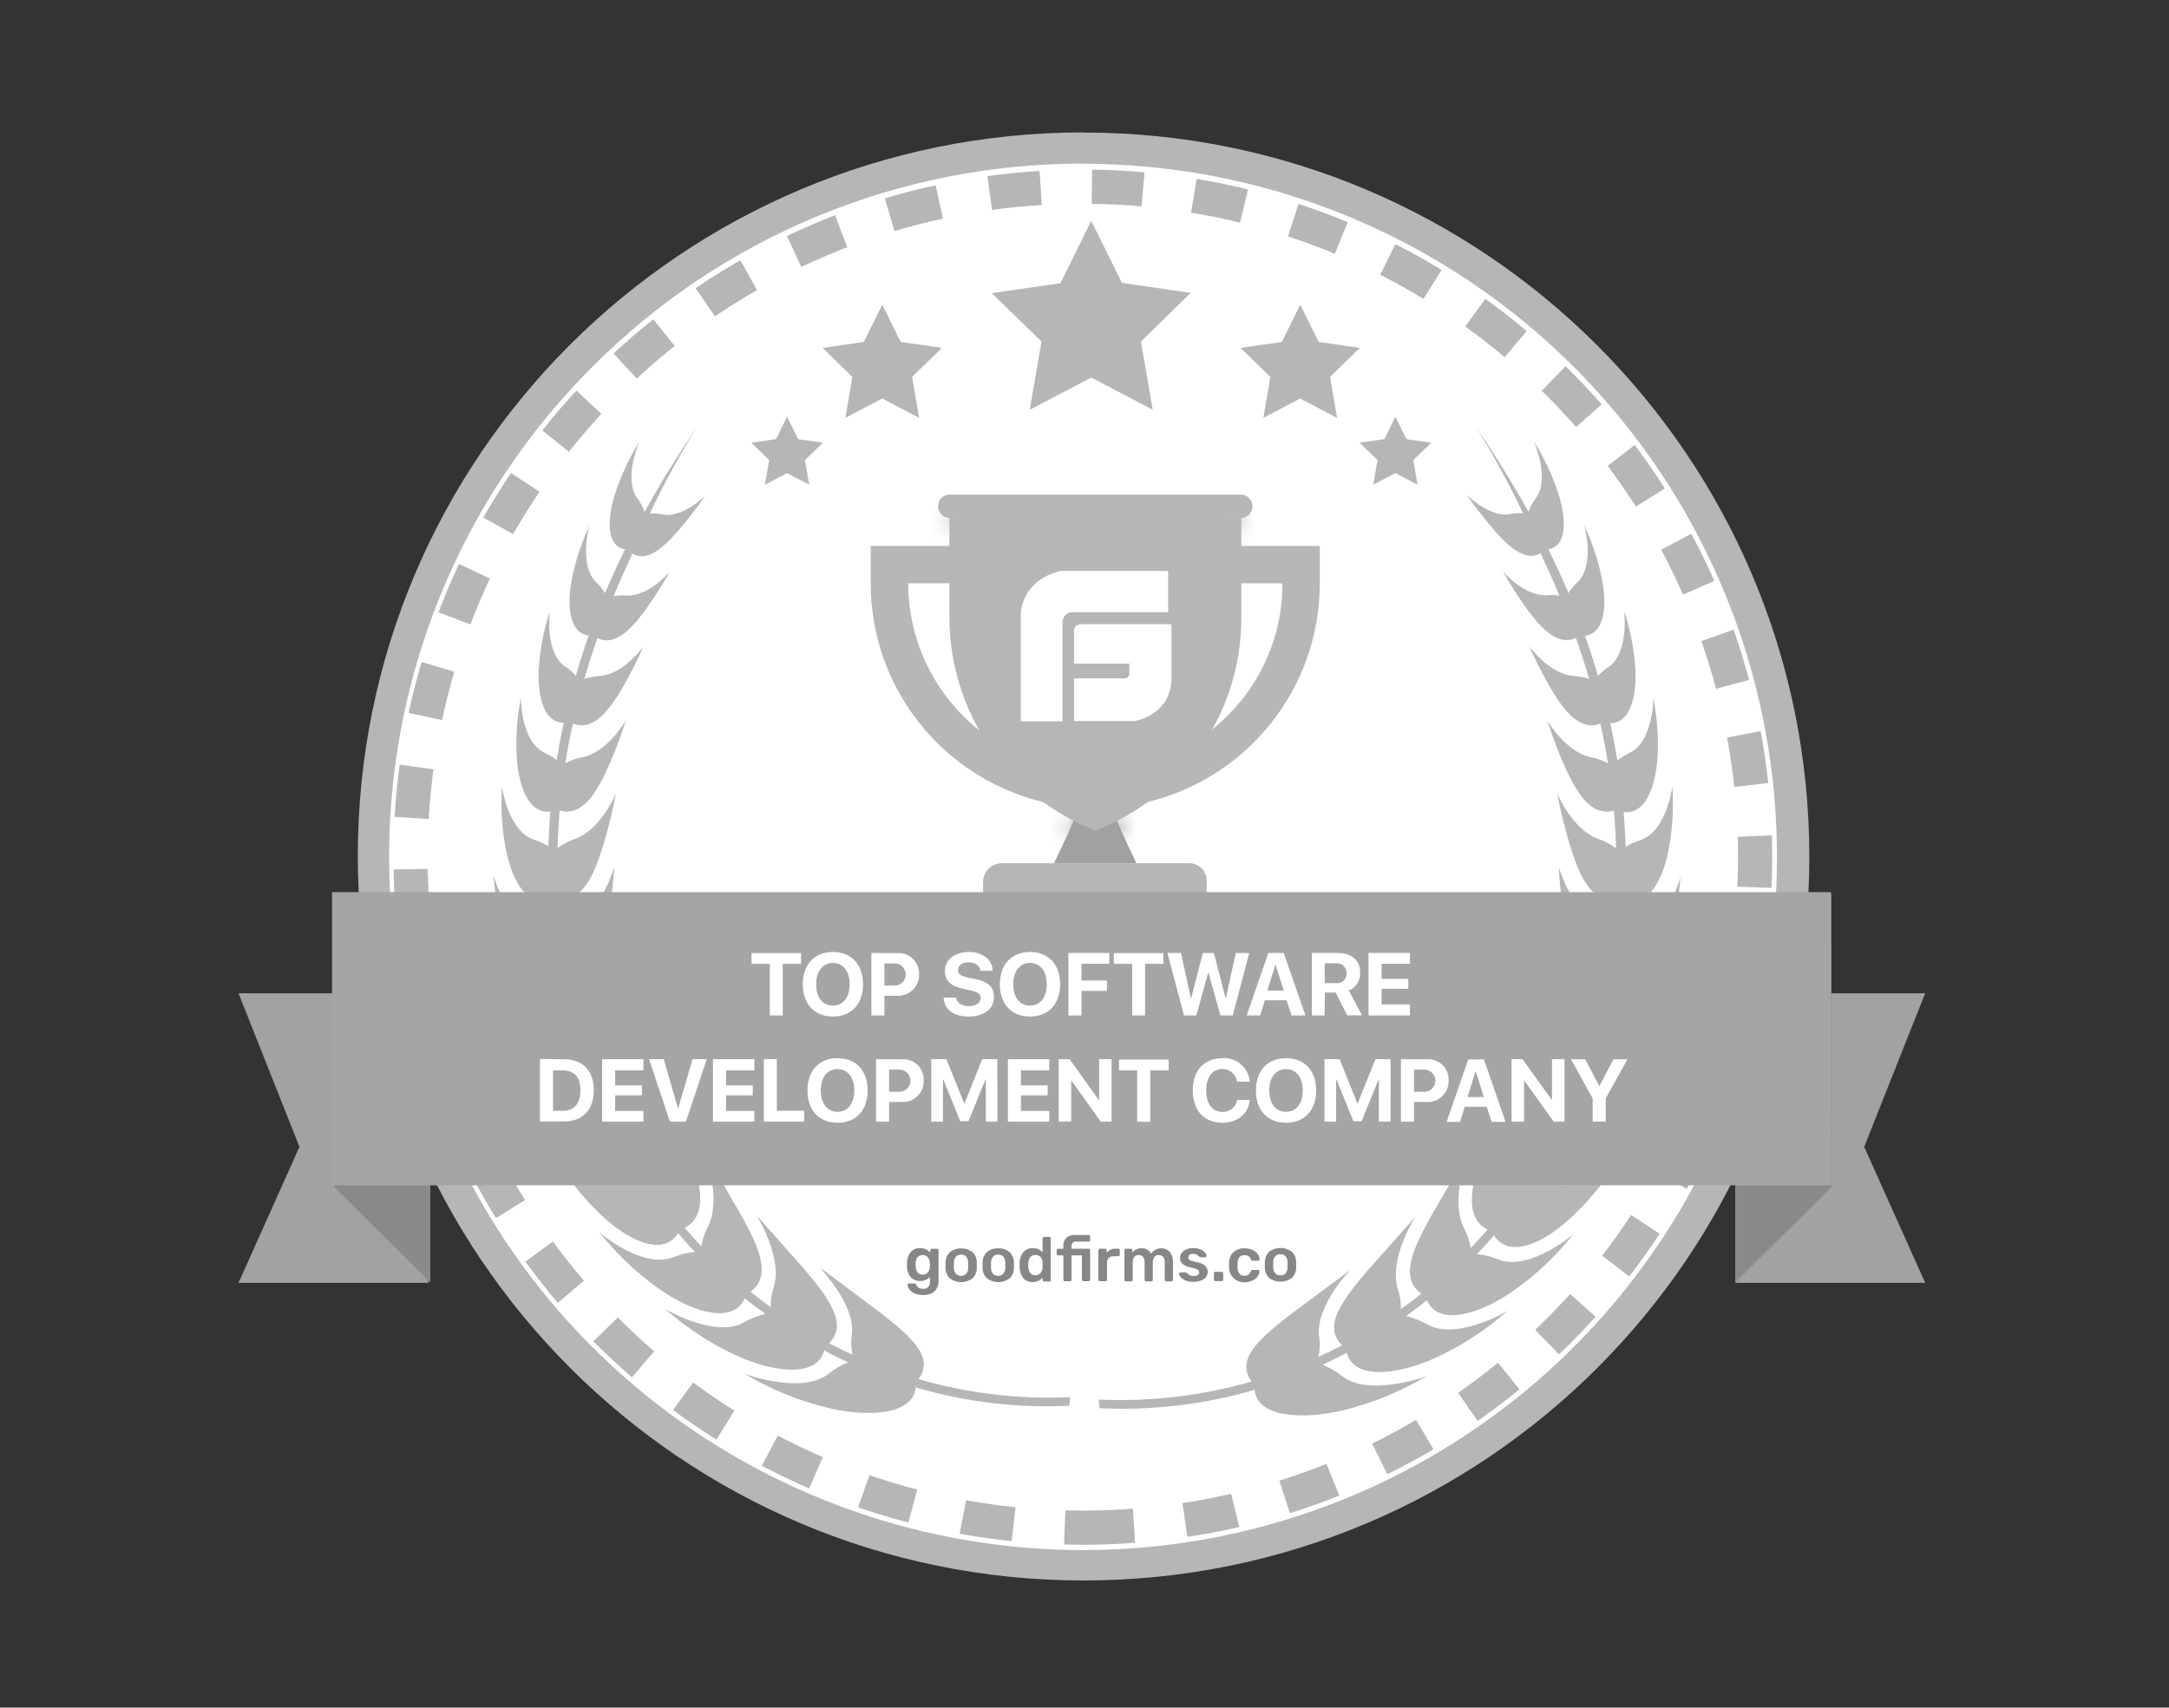
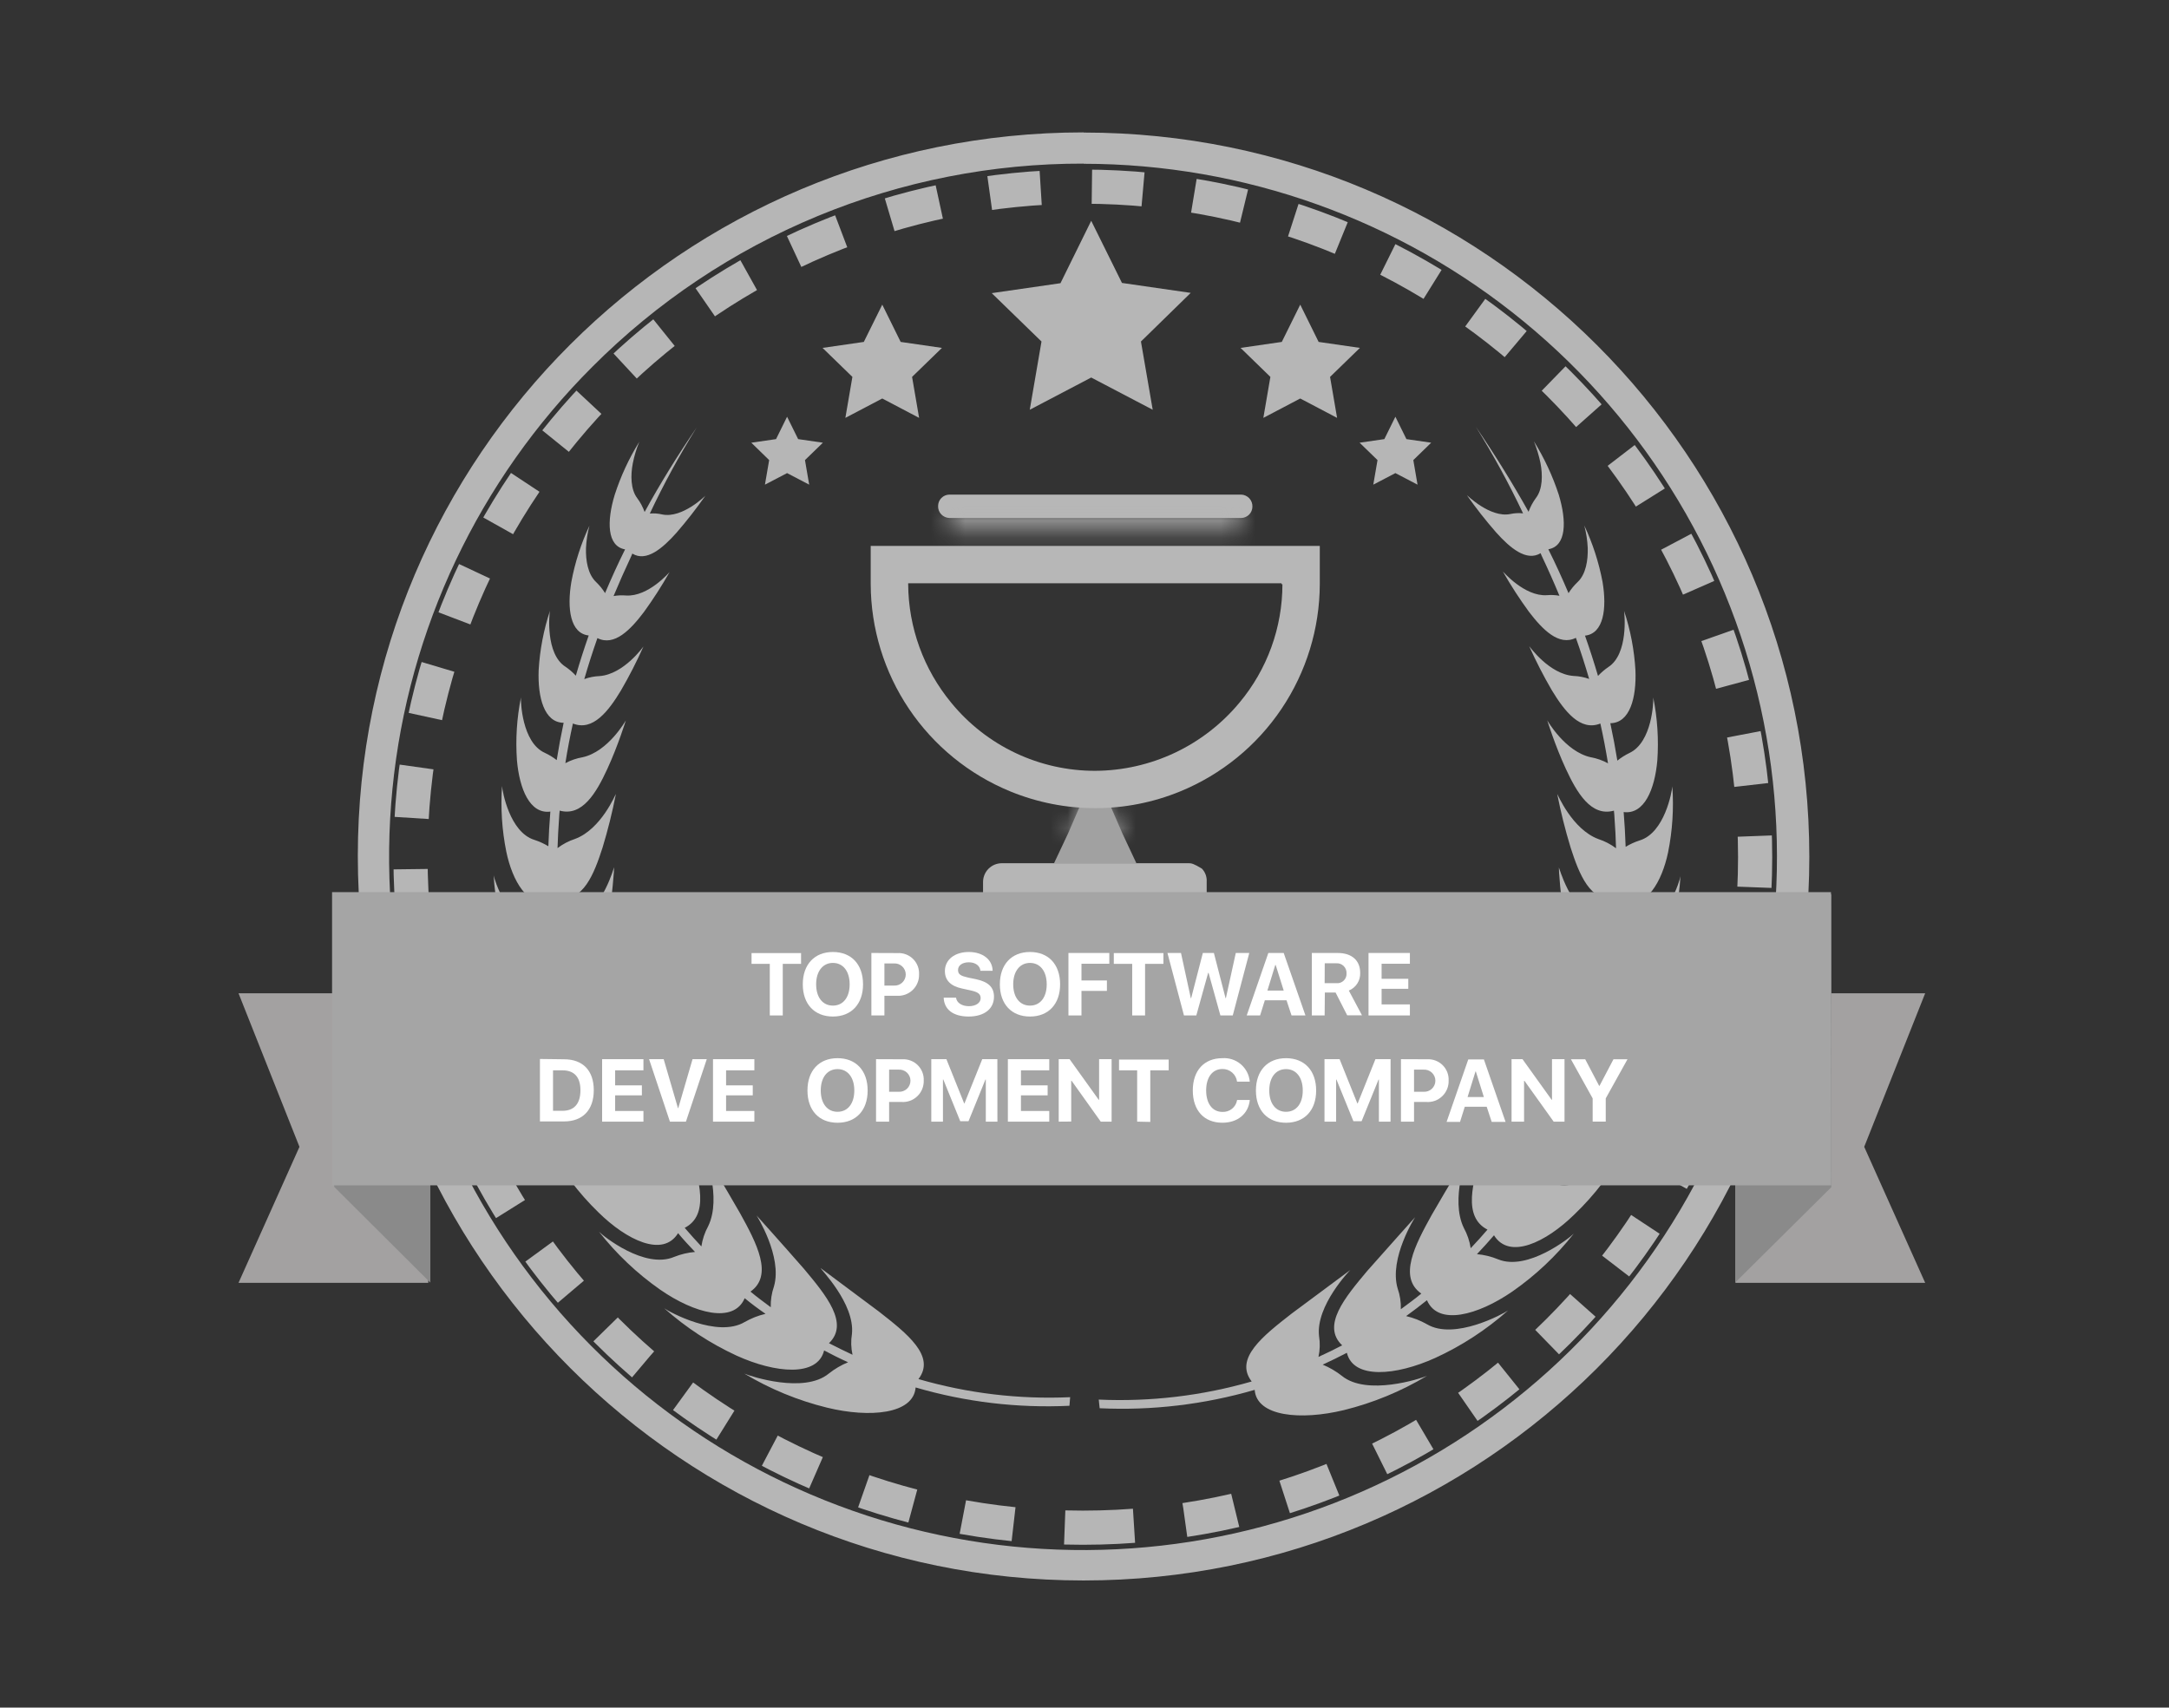
<svg xmlns="http://www.w3.org/2000/svg" width="127" height="100" viewBox="0 0 127 100" fill="none">
  <rect x="0" y="0" width="127" height="100" fill="#333333" stroke="none" />
-   <path d="M63.441 91.63C86.407 91.63 105.024 73.06 105.024 50.153C105.024 27.247 86.407 8.677 63.441 8.677C40.475 8.677 21.857 27.247 21.857 50.153C21.857 73.06 40.475 91.63 63.441 91.63Z" fill="white" />
  <path d="M63.441 9.591C72.841 9.597 81.947 12.859 89.21 18.821C96.472 24.783 101.441 33.076 103.27 42.287C105.098 51.499 103.673 61.058 99.238 69.338C94.803 77.617 87.631 84.105 78.945 87.694C70.259 91.283 60.596 91.753 51.602 89.023C42.608 86.293 34.84 80.533 29.621 72.723C24.402 64.912 22.055 55.536 22.98 46.191C23.904 36.846 28.043 28.11 34.692 21.472C38.462 17.69 42.944 14.693 47.88 12.652C52.816 10.611 58.108 9.568 63.45 9.582M63.45 7.753C39.977 7.753 20.951 26.731 20.951 50.129C20.951 73.527 39.968 92.557 63.441 92.557C86.913 92.557 105.94 73.579 105.94 50.181C105.94 26.782 86.913 7.762 63.441 7.762L63.45 7.753Z" fill="#B6B6B6" />
  <path d="M63.402 89.466C85.144 89.466 102.767 71.884 102.767 50.196C102.767 28.508 85.144 10.93 63.402 10.93C41.659 10.93 24.037 28.511 24.037 50.196C24.037 71.881 41.663 89.466 63.402 89.466Z" stroke="#B6B6B6" stroke-width="2" stroke-miterlimit="10" stroke-dasharray="3 3" />
  <path d="M66.538 50.553H61.716L62.54 48.803L63.251 47.163H65.006L65.717 48.803L66.538 50.553Z" fill="#A1A1A1" />
-   <path d="M69.611 50.553H58.656C58.366 50.554 58.088 50.669 57.883 50.873C57.678 51.078 57.562 51.355 57.56 51.644V55.196H70.654V51.644C70.664 51.503 70.644 51.361 70.596 51.227C70.548 51.093 70.472 50.971 70.374 50.869C70.275 50.766 70.157 50.685 70.025 50.63C69.894 50.576 69.753 50.55 69.611 50.553Z" fill="#B6B6B6" />
+   <path d="M69.611 50.553H58.656C58.366 50.554 58.088 50.669 57.883 50.873C57.678 51.078 57.562 51.355 57.56 51.644V55.196H70.654V51.644C70.664 51.503 70.644 51.361 70.596 51.227C70.548 51.093 70.472 50.971 70.374 50.869C69.894 50.576 69.753 50.55 69.611 50.553Z" fill="#B6B6B6" />
  <mask id="mask0_584_27819" style="mask-type:luminance" maskUnits="userSpaceOnUse" x="62" y="47" width="4" height="3">
    <path d="M65.721 48.803C65.294 49.029 64.855 49.232 64.406 49.413L64.131 49.468L63.86 49.358C63.411 49.178 62.972 48.974 62.544 48.748L63.255 47.108H64.952L65.721 48.803Z" fill="white" />
  </mask>
  <g mask="url(#mask0_584_27819)">
    <path d="M67.249 45.584H61.021V50.983H67.249V45.584Z" fill="#A1A1A1" />
  </g>
  <path d="M72.676 28.965H55.587C55.413 28.968 55.246 29.038 55.123 29.161C55 29.284 54.93 29.45 54.928 29.624C54.923 29.714 54.937 29.804 54.968 29.889C54.999 29.973 55.047 30.051 55.108 30.117C55.17 30.183 55.244 30.236 55.326 30.273C55.408 30.311 55.497 30.331 55.587 30.334H72.676C72.849 30.331 73.015 30.261 73.137 30.138C73.26 30.015 73.329 29.849 73.332 29.676C73.336 29.586 73.322 29.496 73.291 29.412C73.26 29.327 73.213 29.25 73.152 29.184C73.091 29.118 73.017 29.064 72.936 29.027C72.854 28.989 72.766 28.968 72.676 28.965ZM50.982 31.971V34.212C50.991 36.813 51.771 39.354 53.224 41.513C54.677 43.672 56.737 45.352 59.145 46.343C62.338 47.656 65.921 47.656 69.114 46.343C71.522 45.352 73.583 43.672 75.035 41.513C76.488 39.354 77.268 36.813 77.277 34.212V31.971H50.982ZM75.089 34.212C75.09 36.75 74.198 39.207 72.569 41.154C71.539 42.394 70.25 43.394 68.793 44.083C67.335 44.771 65.744 45.133 64.131 45.141C62.517 45.145 60.922 44.789 59.463 44.099C58.004 43.409 56.717 42.403 55.697 41.154C54.081 39.199 53.19 36.747 53.176 34.212V34.157H75.034V34.212H75.089Z" fill="#B7B7B7" />
-   <path d="M72.68 30.334V36.234C72.676 38.921 71.857 41.545 70.332 43.759C68.807 45.973 66.647 47.674 64.136 48.639C61.622 47.662 59.462 45.951 57.938 43.728C56.414 41.506 55.596 38.876 55.591 36.182V30.334H72.68Z" fill="#B6B6B6" />
  <mask id="mask1_584_27819" style="mask-type:luminance" maskUnits="userSpaceOnUse" x="55" y="30" width="18" height="2">
    <path d="M72.62 30.334H55.584V31.155H72.62V30.334Z" fill="white" />
  </mask>
  <g mask="url(#mask1_584_27819)">
    <path d="M74.148 28.81H54.06V32.679H74.148V28.81Z" fill="#B6B6B6" />
  </g>
-   <path d="M63.381 36.554C63.381 36.554 62.89 36.505 62.89 36.938V38.861H66.127V39.438C66.129 39.478 66.123 39.517 66.108 39.554C66.093 39.592 66.07 39.625 66.041 39.652C66.012 39.68 65.978 39.701 65.94 39.714C65.902 39.727 65.862 39.731 65.822 39.727H62.893V42.227H66.433C66.433 42.227 68.569 41.901 68.59 39.727V36.554H63.381ZM68.398 33.438H62.099C59.82 33.978 59.771 35.877 59.771 35.877V42.242H62.212V36.45C62.211 36.312 62.257 36.178 62.342 36.07C62.426 35.962 62.545 35.885 62.679 35.852H68.401L68.398 33.438Z" fill="white" />
  <path opacity="0.5" d="M43.587 80.436L43.553 80.414C43.553 80.414 43.565 80.423 43.587 80.436ZM38.896 76.628L38.872 76.603C38.872 76.603 38.881 76.616 38.896 76.628ZM28.912 51.266V51.248C28.912 51.248 28.912 51.257 28.912 51.269V51.266ZM29.397 46.01C29.397 45.989 29.397 45.977 29.397 45.98C29.397 45.983 29.394 45.995 29.397 46.014V46.01Z" fill="#A1A1A1" />
  <path d="M62.66 81.823C59.661 81.957 56.66 81.599 53.777 80.762C54.809 79.427 53.106 78.097 51.473 76.817L48.052 74.265C48.013 74.296 50.066 76.338 49.883 78.119C49.817 78.524 49.828 78.938 49.917 79.338C49.45 79.122 49.002 78.899 48.538 78.661C49.737 77.512 48.379 75.866 47.073 74.305C45.694 72.729 44.302 71.183 44.299 71.18C44.296 71.177 45.825 73.582 45.318 75.335C45.182 75.727 45.118 76.14 45.129 76.555C44.723 76.25 44.326 75.963 43.942 75.64C45.291 74.689 44.308 72.811 43.332 71.049C42.306 69.259 41.247 67.522 41.247 67.519C41.247 67.516 42.279 70.131 41.467 71.805C41.265 72.175 41.129 72.577 41.067 72.994C40.732 72.636 40.406 72.273 40.091 71.906C41.534 71.165 40.973 69.162 40.359 67.253C39.679 65.317 38.947 63.504 38.953 63.476C38.959 63.449 39.499 66.195 38.413 67.744C38.149 68.081 37.942 68.459 37.802 68.863C37.542 68.457 37.292 68.05 37.051 67.644C38.577 67.107 38.391 65.046 38.12 63.095C37.787 61.101 37.378 59.223 37.378 59.202C37.378 59.181 37.467 61.946 36.139 63.305C35.828 63.602 35.567 63.945 35.364 64.324C35.245 64.046 35.126 63.769 35.013 63.488C34.928 63.272 34.842 63.055 34.763 62.836C36.31 62.549 36.447 60.595 36.49 58.742C36.49 56.848 36.38 55.059 36.371 55.041C36.362 55.022 36.066 57.58 34.604 58.699C34.264 58.936 33.964 59.226 33.716 59.559C33.564 58.973 33.411 58.388 33.307 57.797C34.833 57.754 35.257 55.967 35.559 54.233C35.861 52.498 35.971 50.791 35.956 50.791C35.941 50.791 35.346 53.099 33.82 53.928C33.458 54.109 33.128 54.348 32.843 54.635C32.77 53.968 32.716 53.301 32.682 52.632C34.153 52.809 34.778 51.199 35.282 49.635C35.595 48.602 35.856 47.554 36.063 46.495C36.044 46.495 35.205 48.562 33.67 49.129C33.301 49.25 32.955 49.431 32.645 49.666C32.663 49.071 32.694 48.477 32.737 47.888C32.737 47.748 32.761 47.608 32.77 47.471C34.098 47.84 34.925 46.41 35.559 45.032C36.194 43.654 36.643 42.194 36.643 42.191C36.643 42.188 35.614 44.02 34.113 44.346C33.76 44.407 33.418 44.524 33.103 44.694C33.225 43.916 33.374 43.142 33.545 42.37C34.711 42.843 35.633 41.639 36.359 40.434C36.843 39.6 37.283 38.74 37.677 37.858C37.677 37.858 36.524 39.489 35.105 39.593C34.799 39.605 34.498 39.665 34.211 39.77C34.442 38.969 34.699 38.168 34.98 37.368C35.968 37.871 36.92 36.877 37.702 35.843C38.248 35.09 38.752 34.306 39.209 33.496C39.209 33.496 37.964 34.959 36.652 34.874C36.409 34.853 36.165 34.864 35.925 34.907C36.249 34.131 36.594 33.353 36.96 32.572L37.024 32.42C37.845 32.926 38.794 32.115 39.609 31.2C40.21 30.506 40.776 29.782 41.302 29.03C41.302 29.03 39.96 30.365 38.785 30.13C38.544 30.072 38.296 30.053 38.049 30.075C38.865 28.341 39.782 26.657 40.796 25.03C39.651 26.706 38.635 28.353 37.744 29.984C37.639 29.689 37.49 29.411 37.302 29.161C36.926 28.655 36.917 27.838 37.051 27.139C37.136 26.705 37.264 26.28 37.433 25.871C36.827 26.847 36.342 27.894 35.99 28.987C35.523 30.529 35.538 31.99 36.6 32.173C36.176 33.026 35.788 33.883 35.428 34.734C35.28 34.496 35.103 34.278 34.9 34.084C34.415 33.624 34.29 32.807 34.311 32.096C34.331 31.654 34.398 31.214 34.513 30.786C34.022 31.834 33.666 32.94 33.454 34.078C33.191 35.639 33.387 37.096 34.47 37.215C34.195 38 33.944 38.784 33.716 39.569C33.534 39.37 33.329 39.194 33.106 39.044C31.928 38.291 32.16 35.944 32.203 35.767C31.832 36.891 31.609 38.058 31.54 39.239C31.476 40.849 31.867 42.316 32.999 42.328C32.999 42.328 32.999 42.328 32.999 42.346C32.846 43.063 32.712 43.786 32.596 44.514C32.379 44.344 32.142 44.199 31.891 44.084C30.552 43.474 30.482 41.035 30.503 40.843C30.261 42.053 30.181 43.289 30.268 44.52C30.414 46.203 31.025 47.687 32.224 47.529C32.169 48.206 32.13 48.882 32.108 49.559C31.852 49.404 31.578 49.279 31.293 49.187C29.838 48.739 29.416 46.334 29.395 46.032C29.307 47.319 29.391 48.612 29.645 49.876C30.005 51.614 30.921 53.144 32.145 52.76C32.177 53.382 32.228 54.004 32.297 54.626C31.995 54.483 31.675 54.38 31.345 54.321C29.731 54.056 28.953 51.507 28.904 51.272C28.988 52.652 29.262 54.013 29.719 55.318C30.359 57.126 31.568 58.641 32.816 57.976C32.935 58.543 33.066 59.111 33.216 59.675C32.858 59.557 32.485 59.492 32.108 59.479C30.344 59.431 29.142 56.754 29.102 56.589C29.393 58.042 29.888 59.446 30.573 60.76C31.547 62.61 33.087 64.061 34.302 63.077C34.491 63.577 34.695 64.072 34.912 64.561C34.505 64.48 34.087 64.46 33.673 64.504C31.797 64.711 30.088 61.985 30.07 61.885C30.599 63.382 31.348 64.792 32.291 66.07C33.634 67.9 35.529 69.214 36.627 67.93C36.871 68.337 37.126 68.743 37.39 69.15C36.973 69.126 36.554 69.164 36.148 69.262C34.278 69.738 32.087 67.168 32.123 67.128C32.888 68.561 33.871 69.866 35.038 70.997C36.691 72.628 38.818 73.659 39.703 72.217C40.008 72.588 40.353 72.957 40.695 73.317C40.276 73.353 39.865 73.451 39.474 73.607C37.744 74.344 35.303 72.375 35.071 72.131C36.092 73.435 37.302 74.581 38.66 75.53C40.652 76.908 42.956 77.543 43.603 76.027C43.996 76.349 44.403 76.653 44.824 76.942C44.396 77.041 43.985 77.203 43.603 77.421C42.004 78.372 39.178 76.826 38.892 76.616C40.16 77.744 41.588 78.679 43.13 79.39C45.404 80.424 47.872 80.649 48.254 79.085C48.712 79.329 49.169 79.558 49.657 79.777C49.251 79.944 48.869 80.168 48.525 80.442C47.076 81.634 43.948 80.6 43.582 80.442C45.087 81.345 46.719 82.017 48.425 82.436C50.924 83.045 53.487 82.82 53.612 81.253C56.534 82.108 59.577 82.471 62.618 82.326L62.66 81.823Z" fill="#B6B6B6" />
-   <path d="M75.277 74.57C75.354 74.467 75.394 74.341 75.39 74.213C75.39 74.189 75.39 74.143 75.39 74.073C75.39 74.003 75.39 73.954 75.39 73.93C75.394 73.801 75.353 73.675 75.274 73.573C75.236 73.53 75.189 73.497 75.136 73.476C75.083 73.455 75.025 73.446 74.969 73.451C74.912 73.447 74.855 73.455 74.802 73.477C74.749 73.498 74.702 73.531 74.663 73.573C74.586 73.675 74.546 73.801 74.55 73.93V74.073V74.213C74.546 74.342 74.587 74.468 74.666 74.57C74.705 74.611 74.753 74.643 74.805 74.664C74.858 74.684 74.915 74.693 74.972 74.689C75.028 74.693 75.085 74.685 75.138 74.664C75.191 74.644 75.238 74.611 75.277 74.57ZM74.312 74.841C74.232 74.761 74.168 74.666 74.125 74.562C74.081 74.457 74.059 74.345 74.059 74.231V73.911C74.059 73.798 74.082 73.685 74.126 73.581C74.17 73.476 74.234 73.381 74.316 73.302C74.506 73.159 74.738 73.082 74.976 73.082C75.214 73.082 75.446 73.159 75.637 73.302C75.718 73.381 75.783 73.476 75.827 73.581C75.871 73.685 75.893 73.798 75.893 73.911C75.893 73.939 75.893 73.994 75.893 74.073C75.893 74.152 75.893 74.204 75.893 74.231C75.894 74.345 75.872 74.457 75.829 74.562C75.785 74.667 75.721 74.762 75.64 74.841C75.448 74.983 75.215 75.06 74.976 75.06C74.737 75.06 74.504 74.983 74.312 74.841ZM72.219 74.841C72.138 74.762 72.074 74.667 72.03 74.562C71.987 74.457 71.965 74.345 71.966 74.231V74.085V73.939C71.965 73.825 71.987 73.713 72.031 73.608C72.074 73.504 72.138 73.409 72.219 73.329C72.397 73.175 72.628 73.095 72.863 73.106C73.031 73.102 73.199 73.136 73.351 73.207C73.473 73.263 73.578 73.349 73.656 73.457C73.716 73.541 73.751 73.639 73.76 73.741C73.761 73.752 73.76 73.764 73.756 73.775C73.751 73.787 73.745 73.797 73.736 73.805C73.718 73.82 73.695 73.829 73.672 73.829H73.348C73.328 73.835 73.307 73.835 73.287 73.829C73.271 73.811 73.258 73.791 73.251 73.768C73.224 73.688 73.174 73.618 73.107 73.567C73.039 73.523 72.959 73.502 72.878 73.506C72.822 73.499 72.765 73.507 72.712 73.527C72.659 73.547 72.611 73.579 72.573 73.622C72.495 73.725 72.455 73.852 72.46 73.981V74.237C72.477 74.555 72.611 74.713 72.863 74.713C72.945 74.716 73.025 74.695 73.095 74.652C73.161 74.599 73.21 74.528 73.235 74.448C73.243 74.426 73.255 74.406 73.272 74.39C73.289 74.376 73.311 74.37 73.333 74.372H73.656C73.68 74.372 73.703 74.38 73.721 74.396C73.729 74.404 73.736 74.414 73.74 74.425C73.745 74.436 73.746 74.448 73.745 74.46C73.736 74.559 73.701 74.653 73.644 74.734C73.567 74.845 73.462 74.934 73.339 74.99C73.185 75.066 73.016 75.102 72.845 75.097C72.614 75.095 72.393 75.005 72.225 74.847L72.219 74.841ZM71.099 75.003C71.091 74.995 71.085 74.985 71.081 74.975C71.077 74.964 71.075 74.953 71.075 74.942V74.57C71.074 74.558 71.076 74.546 71.08 74.535C71.084 74.524 71.09 74.514 71.099 74.505C71.107 74.497 71.117 74.49 71.128 74.486C71.139 74.482 71.151 74.481 71.163 74.481H71.532C71.544 74.481 71.555 74.483 71.566 74.487C71.576 74.492 71.585 74.498 71.594 74.506C71.602 74.514 71.609 74.524 71.614 74.535C71.619 74.546 71.621 74.558 71.621 74.57V74.939C71.621 74.95 71.619 74.961 71.615 74.972C71.611 74.982 71.605 74.992 71.597 75C71.589 75.009 71.579 75.016 71.568 75.021C71.557 75.025 71.545 75.028 71.532 75.027H71.163C71.15 75.03 71.137 75.029 71.125 75.026C71.112 75.023 71.1 75.017 71.09 75.009L71.099 75.003ZM69.406 74.981C69.299 74.939 69.204 74.872 69.128 74.786C69.078 74.734 69.047 74.666 69.039 74.594C69.038 74.584 69.04 74.573 69.044 74.563C69.047 74.553 69.053 74.544 69.061 74.536C69.076 74.521 69.097 74.513 69.119 74.512H69.424C69.434 74.513 69.445 74.516 69.454 74.521C69.463 74.526 69.47 74.534 69.476 74.542L69.558 74.612C69.65 74.69 69.767 74.731 69.888 74.728C69.971 74.732 70.053 74.713 70.126 74.674C70.154 74.657 70.178 74.632 70.194 74.604C70.21 74.575 70.218 74.542 70.217 74.509C70.219 74.465 70.204 74.423 70.175 74.39C70.132 74.351 70.081 74.323 70.025 74.308C69.918 74.272 69.809 74.242 69.698 74.219C69.531 74.195 69.372 74.125 69.241 74.018C69.191 73.973 69.152 73.918 69.126 73.856C69.1 73.795 69.088 73.728 69.091 73.661C69.092 73.562 69.123 73.466 69.18 73.384C69.247 73.292 69.338 73.219 69.442 73.174C69.573 73.115 69.715 73.087 69.857 73.091C70.003 73.087 70.149 73.113 70.284 73.167C70.389 73.21 70.482 73.274 70.559 73.356C70.611 73.409 70.644 73.478 70.651 73.552C70.651 73.562 70.649 73.572 70.646 73.581C70.642 73.591 70.636 73.599 70.629 73.606C70.622 73.614 70.613 73.621 70.603 73.625C70.593 73.629 70.582 73.631 70.571 73.631H70.297C70.285 73.632 70.273 73.63 70.263 73.625C70.252 73.62 70.243 73.613 70.236 73.603C70.207 73.582 70.179 73.558 70.153 73.533C70.114 73.502 70.071 73.477 70.025 73.457C69.972 73.435 69.915 73.424 69.857 73.427C69.783 73.42 69.71 73.441 69.65 73.484C69.626 73.503 69.607 73.527 69.595 73.554C69.582 73.581 69.576 73.61 69.576 73.64C69.574 73.679 69.586 73.718 69.61 73.75C69.65 73.787 69.698 73.815 69.75 73.832C69.85 73.865 69.952 73.891 70.056 73.908C70.495 73.994 70.715 74.186 70.715 74.484C70.716 74.568 70.695 74.65 70.656 74.724C70.616 74.797 70.559 74.86 70.489 74.905C70.301 75.023 70.082 75.079 69.86 75.067C69.702 75.073 69.544 75.046 69.396 74.987L69.406 74.981ZM65.863 75.003C65.855 74.995 65.849 74.985 65.844 74.975C65.84 74.964 65.838 74.953 65.838 74.942V73.213C65.838 73.19 65.847 73.167 65.863 73.149C65.881 73.134 65.903 73.127 65.927 73.128H66.214C66.225 73.127 66.237 73.128 66.248 73.132C66.259 73.135 66.269 73.141 66.278 73.149C66.286 73.157 66.293 73.168 66.297 73.179C66.301 73.19 66.303 73.201 66.302 73.213V73.35C66.365 73.27 66.446 73.206 66.538 73.163C66.63 73.12 66.731 73.1 66.833 73.103C66.949 73.094 67.066 73.119 67.167 73.177C67.269 73.235 67.35 73.322 67.401 73.427C67.462 73.328 67.548 73.247 67.651 73.192C67.757 73.132 67.877 73.102 67.999 73.103C68.091 73.1 68.182 73.117 68.267 73.153C68.351 73.188 68.427 73.241 68.49 73.308C68.626 73.475 68.694 73.687 68.679 73.902V74.954C68.68 74.965 68.677 74.976 68.673 74.987C68.669 74.997 68.663 75.007 68.655 75.015C68.647 75.024 68.637 75.031 68.626 75.036C68.615 75.041 68.603 75.043 68.591 75.042H68.286C68.274 75.042 68.262 75.04 68.251 75.035C68.24 75.031 68.23 75.024 68.222 75.015C68.214 75.007 68.207 74.997 68.203 74.987C68.199 74.976 68.197 74.965 68.197 74.954V73.933C68.208 73.814 68.173 73.695 68.1 73.6C68.067 73.566 68.028 73.539 67.984 73.521C67.941 73.503 67.894 73.495 67.846 73.497C67.801 73.496 67.755 73.505 67.713 73.523C67.671 73.541 67.633 73.567 67.602 73.6C67.527 73.694 67.491 73.813 67.501 73.933V74.954C67.502 74.965 67.499 74.976 67.495 74.987C67.491 74.997 67.485 75.007 67.477 75.015C67.469 75.024 67.459 75.031 67.448 75.036C67.437 75.041 67.425 75.043 67.413 75.042H67.108C67.085 75.041 67.063 75.031 67.047 75.015C67.031 74.999 67.021 74.977 67.019 74.954V73.933C67.031 73.814 66.996 73.695 66.922 73.6C66.889 73.567 66.849 73.54 66.806 73.522C66.762 73.504 66.715 73.496 66.668 73.497C66.623 73.496 66.578 73.506 66.536 73.523C66.494 73.541 66.456 73.567 66.424 73.6C66.349 73.694 66.313 73.813 66.323 73.933V74.954C66.324 74.965 66.323 74.976 66.319 74.987C66.315 74.997 66.31 75.007 66.302 75.015C66.294 75.024 66.284 75.031 66.273 75.035C66.262 75.04 66.25 75.042 66.238 75.042H65.933C65.918 75.044 65.903 75.042 65.889 75.036C65.875 75.03 65.863 75.021 65.854 75.009L65.863 75.003ZM64.337 75.003C64.329 74.995 64.323 74.985 64.319 74.975C64.314 74.964 64.312 74.953 64.312 74.942V73.219C64.312 73.195 64.321 73.171 64.337 73.152C64.345 73.144 64.355 73.138 64.366 73.133C64.377 73.129 64.389 73.127 64.401 73.128H64.706C64.719 73.127 64.731 73.129 64.742 73.133C64.754 73.137 64.764 73.144 64.773 73.152C64.789 73.171 64.798 73.195 64.798 73.219V73.369C64.859 73.288 64.939 73.224 65.031 73.181C65.123 73.139 65.225 73.121 65.326 73.128H65.478C65.49 73.127 65.501 73.128 65.513 73.132C65.523 73.135 65.534 73.141 65.542 73.149C65.551 73.157 65.557 73.168 65.561 73.179C65.565 73.19 65.567 73.201 65.567 73.213V73.481C65.568 73.493 65.566 73.504 65.562 73.515C65.558 73.525 65.551 73.535 65.542 73.542C65.534 73.552 65.525 73.559 65.513 73.564C65.502 73.568 65.49 73.57 65.478 73.57H65.191C65.142 73.567 65.092 73.574 65.046 73.591C64.999 73.608 64.956 73.634 64.92 73.667C64.885 73.703 64.859 73.746 64.841 73.793C64.824 73.839 64.816 73.889 64.819 73.939V74.942C64.82 74.953 64.818 74.965 64.814 74.975C64.81 74.986 64.803 74.995 64.795 75.003C64.787 75.011 64.778 75.018 64.767 75.023C64.757 75.028 64.745 75.03 64.734 75.03H64.383C64.359 75.032 64.336 75.024 64.319 75.009L64.337 75.003ZM62.286 75.003C62.278 74.995 62.272 74.985 62.268 74.975C62.264 74.964 62.262 74.953 62.262 74.942V73.518H61.957C61.945 73.519 61.933 73.517 61.922 73.513C61.911 73.509 61.901 73.503 61.892 73.494C61.884 73.486 61.877 73.476 61.873 73.465C61.869 73.453 61.867 73.442 61.868 73.43V73.213C61.868 73.191 61.877 73.169 61.893 73.152C61.901 73.144 61.911 73.138 61.922 73.133C61.933 73.129 61.945 73.127 61.957 73.128H62.262V72.981C62.255 72.891 62.267 72.799 62.298 72.714C62.33 72.628 62.378 72.55 62.442 72.484C62.595 72.365 62.788 72.307 62.982 72.323H63.742C63.754 72.322 63.765 72.323 63.776 72.327C63.787 72.331 63.797 72.337 63.806 72.344C63.822 72.362 63.83 72.385 63.83 72.408V72.625C63.83 72.637 63.828 72.649 63.823 72.66C63.819 72.671 63.812 72.68 63.803 72.689C63.795 72.697 63.785 72.703 63.775 72.707C63.764 72.711 63.753 72.713 63.742 72.713H63C62.964 72.71 62.927 72.714 62.892 72.726C62.857 72.738 62.825 72.758 62.799 72.783C62.756 72.847 62.736 72.923 62.741 73V73.128H63.742C63.754 73.127 63.765 73.128 63.776 73.132C63.787 73.135 63.797 73.141 63.806 73.149C63.822 73.167 63.83 73.19 63.83 73.213V74.942C63.831 74.953 63.828 74.964 63.824 74.975C63.82 74.985 63.814 74.995 63.806 75.003C63.798 75.012 63.788 75.019 63.777 75.024C63.766 75.029 63.754 75.031 63.742 75.03H63.437C63.414 75.029 63.392 75.019 63.376 75.003C63.359 74.986 63.35 74.965 63.348 74.942V73.518H62.738V74.942C62.739 74.953 62.737 74.965 62.733 74.975C62.729 74.986 62.722 74.995 62.714 75.003C62.706 75.012 62.696 75.019 62.685 75.024C62.673 75.029 62.661 75.031 62.649 75.03H62.344C62.331 75.033 62.317 75.032 62.304 75.028C62.29 75.025 62.278 75.018 62.268 75.009L62.286 75.003ZM60.934 74.542C61.004 74.447 61.042 74.332 61.044 74.213C61.044 74.183 61.044 74.137 61.044 74.073C61.044 74.009 61.044 73.96 61.044 73.93C61.042 73.818 61.002 73.711 60.931 73.625C60.894 73.582 60.846 73.548 60.794 73.526C60.741 73.503 60.684 73.493 60.626 73.497C60.367 73.497 60.227 73.658 60.208 73.981V74.201C60.227 74.506 60.367 74.683 60.626 74.683C60.685 74.686 60.744 74.675 60.797 74.65C60.851 74.626 60.898 74.589 60.934 74.542ZM59.918 74.847C59.776 74.668 59.7 74.445 59.702 74.216V73.96C59.7 73.733 59.775 73.511 59.915 73.332C59.986 73.252 60.074 73.189 60.173 73.147C60.272 73.106 60.379 73.088 60.486 73.094C60.591 73.09 60.696 73.109 60.793 73.151C60.889 73.192 60.975 73.255 61.044 73.335V72.521C61.044 72.509 61.047 72.497 61.051 72.486C61.056 72.475 61.063 72.465 61.072 72.457C61.08 72.45 61.09 72.444 61.1 72.44C61.111 72.436 61.122 72.435 61.133 72.436H61.438C61.45 72.435 61.461 72.436 61.472 72.44C61.483 72.444 61.493 72.449 61.502 72.457C61.51 72.466 61.517 72.475 61.521 72.487C61.525 72.498 61.527 72.509 61.526 72.521V74.96C61.527 74.971 61.526 74.983 61.522 74.993C61.517 75.004 61.511 75.013 61.502 75.021C61.494 75.03 61.484 75.037 61.473 75.042C61.462 75.047 61.45 75.049 61.438 75.048H61.133C61.11 75.047 61.088 75.037 61.072 75.021C61.056 75.005 61.046 74.983 61.044 74.96V74.823C60.973 74.903 60.885 74.968 60.787 75.013C60.69 75.058 60.584 75.082 60.476 75.084C60.368 75.087 60.261 75.067 60.162 75.026C60.062 74.985 59.972 74.924 59.897 74.847H59.918ZM58.749 74.594C58.827 74.492 58.867 74.366 58.862 74.237C58.862 74.213 58.862 74.167 58.862 74.097C58.862 74.027 58.862 73.978 58.862 73.954C58.866 73.826 58.826 73.7 58.749 73.597C58.712 73.555 58.664 73.522 58.611 73.501C58.558 73.479 58.501 73.471 58.444 73.475C58.388 73.471 58.331 73.48 58.278 73.501C58.225 73.522 58.178 73.555 58.139 73.597C58.062 73.7 58.023 73.826 58.026 73.954V74.237C58.022 74.366 58.062 74.492 58.139 74.594C58.178 74.635 58.226 74.668 58.278 74.688C58.331 74.709 58.388 74.717 58.444 74.713C58.505 74.717 58.566 74.706 58.621 74.681C58.676 74.656 58.725 74.618 58.762 74.57L58.749 74.594ZM57.785 74.865C57.705 74.786 57.641 74.691 57.597 74.586C57.554 74.481 57.532 74.369 57.532 74.256V73.936C57.532 73.822 57.554 73.71 57.598 73.605C57.642 73.5 57.707 73.405 57.788 73.326C57.974 73.17 58.212 73.092 58.453 73.106C58.693 73.092 58.929 73.171 59.113 73.326C59.194 73.405 59.258 73.5 59.303 73.605C59.347 73.71 59.369 73.822 59.369 73.936C59.369 73.963 59.369 74.018 59.369 74.097C59.369 74.177 59.369 74.228 59.369 74.256C59.369 74.369 59.347 74.481 59.303 74.586C59.26 74.691 59.196 74.786 59.116 74.865C58.923 75.008 58.69 75.085 58.45 75.085C58.211 75.085 57.978 75.008 57.785 74.865ZM56.58 74.594C56.657 74.492 56.696 74.366 56.69 74.237C56.692 74.191 56.692 74.144 56.69 74.097C56.692 74.049 56.692 74.002 56.69 73.954C56.694 73.826 56.655 73.7 56.577 73.597C56.539 73.555 56.492 73.521 56.439 73.5C56.386 73.479 56.328 73.471 56.272 73.475C56.215 73.471 56.158 73.48 56.105 73.501C56.052 73.522 56.005 73.555 55.967 73.597C55.888 73.699 55.847 73.825 55.85 73.954V74.237C55.846 74.366 55.887 74.493 55.967 74.594C56.048 74.674 56.158 74.719 56.272 74.719C56.386 74.719 56.495 74.674 56.577 74.594H56.58ZM55.615 74.865C55.535 74.786 55.47 74.691 55.427 74.586C55.383 74.482 55.361 74.369 55.362 74.256V73.936C55.362 73.822 55.385 73.71 55.429 73.605C55.473 73.5 55.537 73.405 55.619 73.326C55.809 73.184 56.041 73.107 56.279 73.107C56.517 73.107 56.749 73.184 56.94 73.326C57.021 73.405 57.086 73.5 57.13 73.605C57.174 73.71 57.196 73.822 57.196 73.936C57.196 73.963 57.196 74.018 57.196 74.097C57.196 74.177 57.196 74.228 57.196 74.256C57.197 74.369 57.174 74.481 57.131 74.586C57.087 74.691 57.023 74.786 56.943 74.865C56.751 75.008 56.518 75.085 56.279 75.085C56.04 75.085 55.807 75.008 55.615 74.865ZM54.334 74.512C54.403 74.419 54.442 74.307 54.447 74.192C54.449 74.152 54.449 74.112 54.447 74.073C54.449 74.034 54.449 73.996 54.447 73.957C54.442 73.841 54.403 73.728 54.334 73.634C54.297 73.59 54.249 73.555 54.197 73.533C54.144 73.51 54.086 73.5 54.029 73.503C53.763 73.503 53.626 73.664 53.611 73.987V74.073C53.611 74.454 53.751 74.646 54.032 74.646C54.092 74.649 54.152 74.638 54.207 74.612C54.262 74.587 54.31 74.548 54.346 74.5L54.334 74.512ZM53.513 75.731C53.397 75.677 53.298 75.591 53.226 75.484C53.178 75.414 53.15 75.332 53.144 75.247C53.143 75.235 53.145 75.224 53.149 75.213C53.154 75.203 53.16 75.194 53.168 75.186C53.185 75.171 53.207 75.163 53.229 75.164H53.556C53.576 75.163 53.597 75.168 53.614 75.18C53.632 75.195 53.645 75.217 53.65 75.24C53.677 75.303 53.719 75.359 53.772 75.402C53.846 75.453 53.934 75.476 54.023 75.469C54.082 75.481 54.142 75.477 54.2 75.459C54.257 75.442 54.309 75.41 54.351 75.367C54.393 75.324 54.424 75.271 54.441 75.213C54.458 75.156 54.459 75.095 54.447 75.036V74.786C54.296 74.936 54.092 75.02 53.879 75.02C53.666 75.02 53.462 74.936 53.312 74.786C53.175 74.606 53.102 74.385 53.107 74.158V74.058V73.96C53.105 73.734 53.178 73.513 53.315 73.332C53.385 73.251 53.473 73.187 53.572 73.146C53.671 73.105 53.778 73.087 53.885 73.094C54.003 73.091 54.12 73.117 54.227 73.167C54.321 73.213 54.404 73.28 54.468 73.362V73.222C54.468 73.21 54.47 73.197 54.475 73.186C54.479 73.174 54.487 73.164 54.496 73.155C54.504 73.147 54.514 73.141 54.525 73.136C54.536 73.132 54.548 73.13 54.56 73.131H54.865C54.877 73.13 54.888 73.132 54.9 73.136C54.91 73.141 54.92 73.147 54.929 73.155C54.945 73.174 54.954 73.198 54.953 73.222V74.984C54.961 75.099 54.945 75.214 54.907 75.322C54.868 75.43 54.807 75.529 54.727 75.612C54.634 75.693 54.526 75.755 54.408 75.793C54.291 75.832 54.167 75.847 54.044 75.838C53.865 75.845 53.687 75.809 53.525 75.731H53.513Z" fill="#878787" />
  <path d="M112.724 58.169H101.614V75.125H112.724L109.154 67.162L112.724 58.169ZM13.966 58.169H25.077V75.125H13.966L17.534 67.162L13.966 58.169Z" fill="#A3A1A1" />
  <path d="M64.334 81.964C67.357 82.1 70.382 81.742 73.29 80.903C72.249 79.561 73.967 78.226 75.612 76.94C77.336 75.659 79.063 74.382 79.063 74.376C79.063 74.37 77.031 76.458 77.233 78.244C77.299 78.649 77.288 79.063 77.199 79.464C77.669 79.251 78.132 79.025 78.587 78.787C77.367 77.635 78.749 75.985 80.064 74.418C81.456 72.839 82.86 71.287 82.86 71.281C82.86 71.275 81.316 73.693 81.834 75.452C81.972 75.843 82.036 76.257 82.023 76.671C82.432 76.367 82.832 76.08 83.22 75.757C81.859 74.799 82.853 72.915 83.83 71.15C84.865 69.352 85.933 67.611 85.933 67.608C85.933 67.605 84.892 70.23 85.71 71.909C85.913 72.279 86.049 72.681 86.113 73.098C86.451 72.742 86.781 72.379 87.095 72.01C85.643 71.263 86.21 69.248 86.827 67.34C87.513 65.4 88.252 63.581 88.243 63.553C88.282 63.553 87.693 66.282 88.789 67.821C89.052 68.158 89.259 68.536 89.399 68.94C89.662 68.534 89.914 68.127 90.156 67.721C88.606 67.184 88.807 65.114 89.082 63.148C89.414 61.151 89.826 59.267 89.826 59.245C89.826 59.224 89.741 61.989 91.078 63.361C91.391 63.657 91.655 64.002 91.859 64.382C91.981 64.105 92.1 63.824 92.213 63.544C92.301 63.327 92.383 63.111 92.466 62.892C90.907 62.587 90.766 60.642 90.724 58.782C90.724 56.886 90.836 55.09 90.846 55.072C90.855 55.053 91.151 57.62 92.625 58.73C92.968 58.969 93.271 59.261 93.522 59.596C93.674 59.008 93.812 58.419 93.934 57.825C92.387 57.785 91.966 55.98 91.663 54.252C91.361 52.523 91.261 50.822 91.276 50.804C91.291 50.785 91.904 53.121 93.439 53.953C93.804 54.134 94.137 54.373 94.425 54.66C94.498 53.989 94.553 53.322 94.59 52.651C93.104 52.828 92.472 51.215 91.966 49.645C91.649 48.609 91.387 47.558 91.178 46.496C91.2 46.496 92.045 48.569 93.592 49.139C93.963 49.26 94.311 49.441 94.623 49.676C94.605 49.066 94.578 48.484 94.532 47.892C94.532 47.752 94.51 47.615 94.498 47.474C93.159 47.846 92.326 46.411 91.688 45.036C91.05 43.661 90.595 42.188 90.595 42.185C90.595 42.182 91.633 44.014 93.143 44.347C93.497 44.41 93.839 44.53 94.153 44.703C94.025 43.923 93.879 43.145 93.705 42.371C92.53 42.847 91.599 41.636 90.867 40.429C90.379 39.592 89.936 38.73 89.54 37.847C89.555 37.847 90.702 39.481 92.133 39.585C92.446 39.596 92.755 39.656 93.049 39.761C92.813 38.949 92.553 38.146 92.271 37.353C91.273 37.856 90.315 36.862 89.524 35.829C88.972 35.073 88.462 34.286 87.998 33.472C88.014 33.472 89.259 34.942 90.577 34.856C90.822 34.834 91.068 34.845 91.309 34.89C90.986 34.109 90.639 33.329 90.269 32.548L90.205 32.396C89.378 32.902 88.419 32.091 87.599 31.177C86.991 30.481 86.421 29.755 85.89 29C85.908 29 87.245 30.338 88.429 30.103C88.675 30.049 88.929 30.035 89.179 30.064C88.356 28.325 87.434 26.634 86.418 25C87.568 26.686 88.594 28.354 89.5 29.972C89.606 29.676 89.757 29.398 89.945 29.146C90.324 28.64 90.333 27.82 90.199 27.119C90.109 26.683 89.981 26.257 89.814 25.845C90.423 26.825 90.911 27.875 91.27 28.972C91.737 30.518 91.724 31.984 90.659 32.167C91.087 33.024 91.477 33.881 91.84 34.737C91.99 34.498 92.169 34.279 92.374 34.085C92.863 33.625 92.985 32.801 92.966 32.091C92.945 31.647 92.878 31.207 92.765 30.777C93.258 31.828 93.617 32.938 93.833 34.079C94.096 35.646 93.897 37.106 92.805 37.225C93.082 38.012 93.336 38.795 93.567 39.585C93.75 39.387 93.955 39.211 94.178 39.06C95.353 38.289 95.121 35.951 95.093 35.774C95.468 36.9 95.691 38.071 95.759 39.255C95.823 40.871 95.432 42.341 94.291 42.353C94.291 42.353 94.291 42.353 94.291 42.371C94.445 43.091 94.582 43.815 94.7 44.545C94.916 44.37 95.151 44.221 95.401 44.1C96.753 43.472 96.824 41.033 96.802 40.85C97.046 42.063 97.126 43.304 97.04 44.539C96.891 46.225 96.277 47.712 95.069 47.557C95.124 48.234 95.163 48.91 95.185 49.593C95.443 49.436 95.718 49.31 96.006 49.218C97.474 48.77 97.895 46.356 97.919 46.051C98.01 47.347 97.926 48.649 97.669 49.923C97.303 51.663 96.381 53.197 95.148 52.813C95.112 53.422 95.063 54.063 94.993 54.685C95.299 54.542 95.622 54.44 95.954 54.38C97.583 54.114 98.365 51.56 98.395 51.313C98.311 52.697 98.035 54.062 97.574 55.37C96.93 57.2 95.71 58.703 94.453 58.038C94.334 58.605 94.199 59.175 94.05 59.739C94.411 59.622 94.787 59.556 95.167 59.544C96.943 59.495 98.157 56.8 98.194 56.645C97.905 58.103 97.405 59.512 96.711 60.828C95.734 62.684 94.178 64.141 92.954 63.154C92.765 63.654 92.562 64.15 92.344 64.641C92.755 64.56 93.175 64.541 93.592 64.584C95.484 64.791 97.208 62.059 97.226 61.956C96.694 63.46 95.939 64.876 94.987 66.157C93.635 67.986 91.724 69.306 90.617 68.019C90.368 68.438 90.112 68.844 89.848 69.239C90.268 69.215 90.69 69.253 91.099 69.352C92.985 69.83 95.194 67.251 95.157 67.218C94.376 68.667 93.372 69.985 92.182 71.123C90.516 72.757 88.371 73.79 87.477 72.342C87.156 72.717 86.824 73.083 86.479 73.446C86.906 73.485 87.324 73.587 87.721 73.751C89.442 74.455 91.923 72.48 92.149 72.245C91.12 73.55 89.904 74.695 88.539 75.644C86.528 77.025 84.205 77.662 83.552 76.144C83.156 76.464 82.747 76.772 82.332 77.074C82.759 77.174 83.171 77.335 83.552 77.552C85.163 78.507 88.014 76.943 88.3 76.745C87.022 77.879 85.583 78.817 84.028 79.528C81.737 80.564 79.246 80.79 78.862 79.223C78.398 79.464 77.925 79.699 77.446 79.918C77.849 80.083 78.227 80.304 78.569 80.574C80.031 81.769 83.195 80.732 83.552 80.574C82.04 81.481 80.4 82.157 78.688 82.58C76.168 83.189 73.586 82.964 73.464 81.394C70.519 82.251 67.452 82.615 64.388 82.47L64.334 81.964Z" fill="#B6B6B6" />
  <path d="M107.23 52.349L101.612 58.141V75.097L107.23 69.522V52.349ZM19.568 52.349L25.198 58.388V75.116L19.568 69.506V52.349Z" fill="#8A8A8A" />
  <path d="M19.443 69.415H107.218L107.209 52.245H19.443V69.415Z" fill="#A5A5A5" />
  <path d="M63.893 12.93L65.694 16.57L69.719 17.152L66.805 20L67.494 23.996L63.893 22.109L60.295 23.996L60.982 20L58.068 17.167L62.093 16.585L63.893 12.93Z" fill="#B6B6B6" />
  <path d="M52.736 20.024L51.659 17.841L50.578 20.024L48.162 20.374L49.91 22.072L49.498 24.472L51.659 23.337L53.816 24.472L53.404 22.072L55.153 20.374L52.736 20.024Z" fill="#B6B6B6" />
  <path d="M79.626 20.374L77.209 20.024L76.132 17.841L75.052 20.024L72.638 20.374L74.384 22.072L73.972 24.472L76.132 23.337L78.29 24.472L77.878 22.072L79.626 20.374Z" fill="#B6B6B6" />
  <path d="M46.733 25.716L46.086 24.405L45.439 25.716L43.99 25.926L45.036 26.944L44.789 28.383L46.086 27.706L47.38 28.383L47.133 26.944L48.183 25.926L46.733 25.716Z" fill="#B6B6B6" />
  <path d="M83.8 25.926L82.35 25.716L81.703 24.405L81.056 25.716L79.607 25.926L80.657 26.944L80.409 28.383L81.703 27.706L83 28.383L82.753 26.944L83.8 25.926Z" fill="#B6B6B6" />
  <path d="M45.073 59.467V56.446H44.005V55.815H46.904V56.446H45.833V59.467H45.073Z" fill="white" />
  <path d="M50.533 57.644C50.533 58.803 49.849 59.531 48.769 59.531C47.689 59.531 47.005 58.803 47.005 57.644C47.005 56.486 47.686 55.751 48.769 55.751C49.852 55.751 50.533 56.48 50.533 57.644ZM47.787 57.644C47.787 58.406 48.168 58.891 48.769 58.891C49.37 58.891 49.749 58.406 49.749 57.644C49.749 56.882 49.367 56.391 48.769 56.391C48.171 56.391 47.787 56.888 47.787 57.644Z" fill="white" />
  <path d="M52.547 55.815C52.715 55.805 52.883 55.83 53.04 55.889C53.197 55.947 53.341 56.039 53.46 56.157C53.58 56.275 53.673 56.417 53.734 56.573C53.795 56.73 53.822 56.897 53.813 57.065C53.818 57.235 53.787 57.404 53.722 57.561C53.658 57.718 53.561 57.86 53.438 57.978C53.316 58.096 53.17 58.187 53.01 58.245C52.85 58.303 52.68 58.327 52.51 58.315H51.784V59.467H51.021V55.809L52.547 55.815ZM51.784 57.718H52.339C52.428 57.724 52.517 57.711 52.601 57.682C52.685 57.652 52.762 57.605 52.827 57.544C52.892 57.484 52.944 57.41 52.98 57.328C53.015 57.247 53.034 57.159 53.034 57.07C53.034 56.981 53.015 56.893 52.98 56.811C52.944 56.729 52.892 56.656 52.827 56.595C52.762 56.534 52.685 56.488 52.601 56.458C52.517 56.428 52.428 56.416 52.339 56.422H51.784V57.718Z" fill="white" />
  <path d="M55.979 58.428C56.015 58.733 56.33 58.925 56.732 58.925C57.135 58.925 57.419 58.73 57.419 58.461C57.419 58.193 57.245 58.092 56.809 57.995L56.333 57.891C55.658 57.748 55.326 57.403 55.326 56.87C55.326 56.196 55.908 55.751 56.723 55.751C57.538 55.751 58.109 56.19 58.121 56.852H57.407C57.379 56.547 57.102 56.355 56.726 56.355C56.351 56.355 56.095 56.535 56.095 56.806C56.095 57.077 56.275 57.156 56.705 57.254L57.15 57.345C57.88 57.504 58.2 57.818 58.2 58.373C58.2 59.083 57.626 59.531 56.717 59.531C55.808 59.531 55.28 59.114 55.255 58.428H55.979Z" fill="white" />
  <path d="M62.072 57.644C62.072 58.803 61.389 59.531 60.308 59.531C59.228 59.531 58.544 58.803 58.544 57.644C58.544 56.486 59.225 55.751 60.308 55.751C61.392 55.751 62.072 56.48 62.072 57.644ZM59.326 57.644C59.326 58.406 59.707 58.891 60.308 58.891C60.909 58.891 61.288 58.406 61.288 57.644C61.288 56.882 60.906 56.391 60.308 56.391C59.71 56.391 59.326 56.888 59.326 57.644Z" fill="white" />
  <path d="M62.56 59.467V55.809H64.953V56.44H63.323V57.419H64.812V58.029H63.323V59.467H62.56Z" fill="white" />
  <path d="M66.293 59.467V56.446H65.216V55.815H68.121V56.446H67.047V59.467H66.293Z" fill="white" />
  <path d="M70.047 59.467H69.324L68.357 55.809H69.15L69.724 58.455H69.745L70.429 55.809H71.076L71.759 58.455H71.778L72.358 55.809H73.148L72.181 59.467H71.457L70.765 56.974H70.74L70.047 59.467Z" fill="white" />
  <path d="M75.329 58.58H74.059L73.782 59.467H72.998L74.264 55.809H75.164L76.437 59.467H75.622L75.329 58.58ZM74.209 58.01H75.164L74.694 56.513H74.67L74.209 58.01Z" fill="white" />
  <path d="M77.561 59.467H76.81V55.809H78.321C79.16 55.809 79.642 56.251 79.642 56.974C79.651 57.194 79.593 57.412 79.474 57.597C79.354 57.783 79.181 57.927 78.977 58.01L79.749 59.461H78.882L78.202 58.126H77.573L77.561 59.467ZM77.561 57.577H78.232C78.312 57.587 78.394 57.579 78.47 57.553C78.547 57.528 78.617 57.486 78.675 57.43C78.733 57.374 78.779 57.307 78.808 57.231C78.837 57.156 78.848 57.075 78.842 56.995C78.846 56.915 78.832 56.836 78.802 56.762C78.772 56.688 78.727 56.621 78.669 56.566C78.611 56.511 78.543 56.468 78.467 56.442C78.392 56.416 78.312 56.406 78.232 56.413H77.567L77.561 57.577Z" fill="white" />
  <path d="M82.553 59.467H80.13V55.809H82.553V56.44H80.896V57.321H82.459V57.907H80.896V58.821H82.553V59.467Z" fill="white" />
  <path d="M33.025 62.034C34.12 62.034 34.767 62.687 34.767 63.845C34.767 65.004 34.12 65.674 33.025 65.674H31.615V62.016L33.025 62.034ZM32.381 65.052H32.933C33.617 65.052 33.986 64.638 33.986 63.848C33.986 63.059 33.607 62.681 32.933 62.681H32.381V65.052Z" fill="white" />
  <path d="M37.675 65.687H35.255V62.028H37.675V62.681H36.018V63.562H37.584V64.147H36.018V65.062H37.675V65.687Z" fill="white" />
  <path d="M39.226 65.687L38.005 62.028H38.86L39.696 64.894H39.714L40.55 62.028H41.383L40.163 65.687H39.226Z" fill="white" />
  <path d="M44.17 65.687H41.748V62.028H44.17V62.681H42.514V63.562H44.076V64.147H42.514V65.062H44.17V65.687Z" fill="white" />
-   <path d="M47.086 65.686H44.724V62.028H45.487V65.046H47.086V65.686Z" fill="white" />
  <path d="M50.803 63.863C50.803 65.025 50.123 65.751 49.04 65.751C47.956 65.751 47.279 65.025 47.279 63.863C47.279 62.702 47.956 61.97 49.04 61.97C50.123 61.97 50.803 62.699 50.803 63.863ZM48.057 63.863C48.057 64.626 48.441 65.11 49.04 65.11C49.638 65.11 50.022 64.626 50.022 63.863C50.022 63.101 49.638 62.61 49.04 62.61C48.441 62.61 48.057 63.095 48.057 63.863Z" fill="white" />
  <path d="M52.82 62.034C52.988 62.024 53.156 62.049 53.313 62.108C53.471 62.167 53.614 62.258 53.734 62.376C53.853 62.494 53.946 62.636 54.007 62.793C54.068 62.949 54.095 63.117 54.087 63.284C54.091 63.455 54.06 63.624 53.996 63.781C53.931 63.939 53.834 64.081 53.711 64.198C53.588 64.316 53.441 64.407 53.281 64.465C53.121 64.523 52.95 64.546 52.781 64.534H52.06V65.687H51.294V62.028L52.82 62.034ZM52.06 63.937H52.616C52.705 63.943 52.794 63.931 52.878 63.901C52.962 63.871 53.039 63.824 53.104 63.764C53.169 63.703 53.221 63.629 53.256 63.548C53.292 63.466 53.31 63.378 53.31 63.289C53.31 63.2 53.292 63.112 53.256 63.03C53.221 62.949 53.169 62.875 53.104 62.814C53.039 62.754 52.962 62.707 52.878 62.677C52.794 62.647 52.705 62.635 52.616 62.641H52.06V63.937Z" fill="white" />
  <path d="M58.401 65.687H57.721V63.223H57.699L56.708 65.662H56.225L55.234 63.223H55.212V65.687H54.529V62.028H55.414L56.454 64.617H56.473L57.513 62.028H58.398L58.401 65.687Z" fill="white" />
  <path d="M61.436 65.687H59.013V62.028H61.436V62.681H59.779V63.562H61.342V64.147H59.779V65.062H61.436V65.687Z" fill="white" />
  <path d="M61.99 65.687V62.028H62.627L64.333 64.406H64.355V62.028H65.087V65.687H64.452L62.743 63.291H62.722V65.681L61.99 65.687Z" fill="white" />
  <path d="M66.583 65.686V62.68H65.521V62.049H68.429V62.68H67.352V65.702L66.583 65.686Z" fill="white" />
  <path d="M69.841 63.86C69.841 62.683 70.513 61.97 71.572 61.97C71.966 61.942 72.356 62.071 72.657 62.328C72.957 62.586 73.144 62.951 73.177 63.345H72.432C72.406 63.137 72.304 62.946 72.145 62.809C71.986 62.672 71.781 62.599 71.572 62.604C70.995 62.604 70.623 63.086 70.623 63.857C70.623 64.628 70.989 65.116 71.575 65.116C71.779 65.127 71.98 65.061 72.139 64.933C72.298 64.804 72.404 64.62 72.435 64.418H73.18C73.094 65.232 72.469 65.75 71.572 65.75C70.507 65.75 69.841 65.037 69.841 63.86Z" fill="white" />
  <path d="M77.064 63.863C77.064 65.025 76.381 65.751 75.3 65.751C74.22 65.751 73.537 65.025 73.537 63.863C73.537 62.702 74.217 61.97 75.3 61.97C76.384 61.97 77.064 62.699 77.064 63.863ZM74.318 63.863C74.318 64.626 74.699 65.11 75.3 65.11C75.902 65.11 76.28 64.626 76.28 63.863C76.28 63.101 75.898 62.61 75.3 62.61C74.702 62.61 74.318 63.095 74.318 63.863Z" fill="white" />
  <path d="M81.419 65.687H80.738V63.223H80.717L79.725 65.662H79.246L78.254 63.223H78.233V65.687H77.552V62.028H78.437L79.475 64.617H79.496L80.534 62.028H81.422L81.419 65.687Z" fill="white" />
  <path d="M83.555 62.034C83.722 62.024 83.89 62.049 84.048 62.108C84.205 62.167 84.348 62.258 84.468 62.376C84.588 62.494 84.681 62.636 84.742 62.793C84.802 62.949 84.829 63.117 84.821 63.284C84.826 63.455 84.795 63.624 84.73 63.781C84.665 63.939 84.568 64.081 84.445 64.198C84.322 64.316 84.176 64.407 84.016 64.465C83.855 64.523 83.685 64.546 83.515 64.534H82.795V65.687H82.029V62.028L83.555 62.034ZM82.795 63.937H83.35C83.439 63.943 83.528 63.931 83.612 63.901C83.696 63.871 83.773 63.824 83.838 63.764C83.903 63.703 83.955 63.629 83.991 63.548C84.026 63.466 84.045 63.378 84.045 63.289C84.045 63.2 84.026 63.112 83.991 63.03C83.955 62.949 83.903 62.875 83.838 62.814C83.773 62.754 83.696 62.707 83.612 62.677C83.528 62.647 83.439 62.635 83.35 62.641H82.795V63.937Z" fill="white" />
  <path d="M87.05 64.815H85.766L85.488 65.702H84.701L85.97 62.044H86.886L88.155 65.702H87.343L87.05 64.815ZM85.93 64.245H86.883L86.413 62.748H86.394L85.93 64.245Z" fill="white" />
  <path d="M88.505 65.687V62.028H89.146L90.852 64.406H90.873V62.028H91.606V65.687H90.971L89.262 63.297H89.238V65.687H88.505Z" fill="white" />
  <path d="M93.254 65.686V64.324L91.982 62.034H92.818L93.636 63.592H93.654L94.472 62.034H95.293L94.02 64.324V65.686H93.254Z" fill="white" />
</svg>